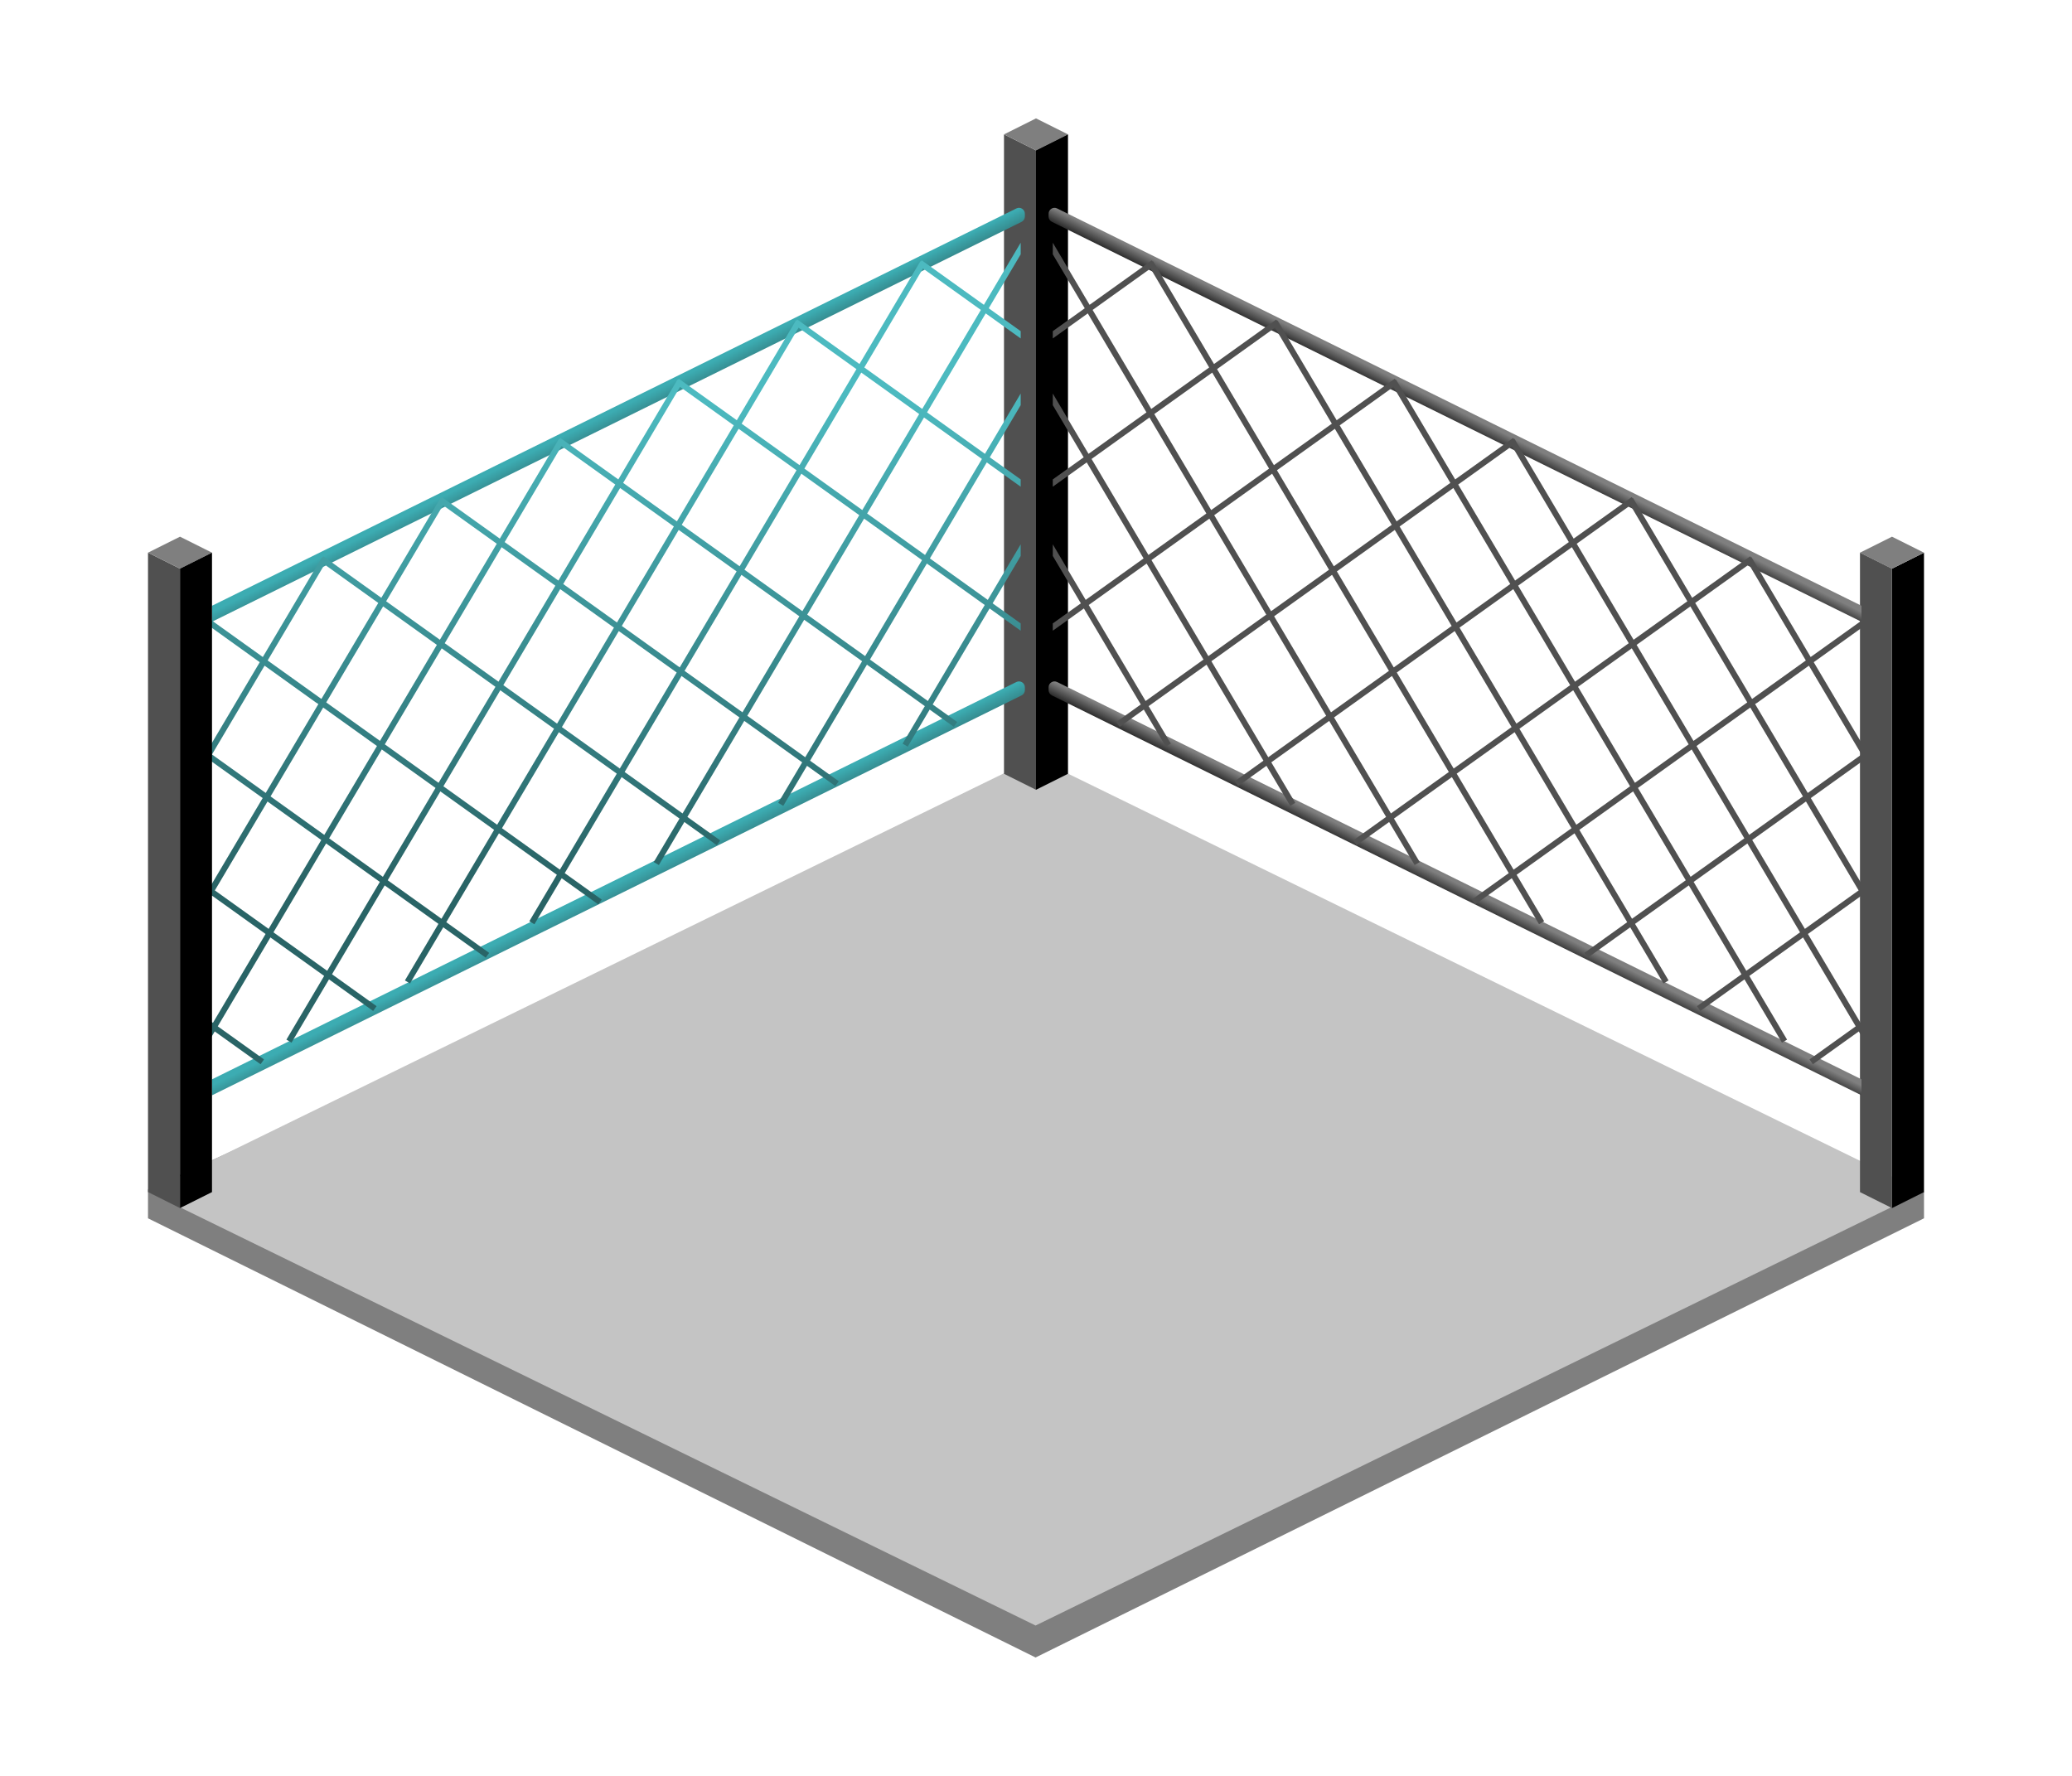
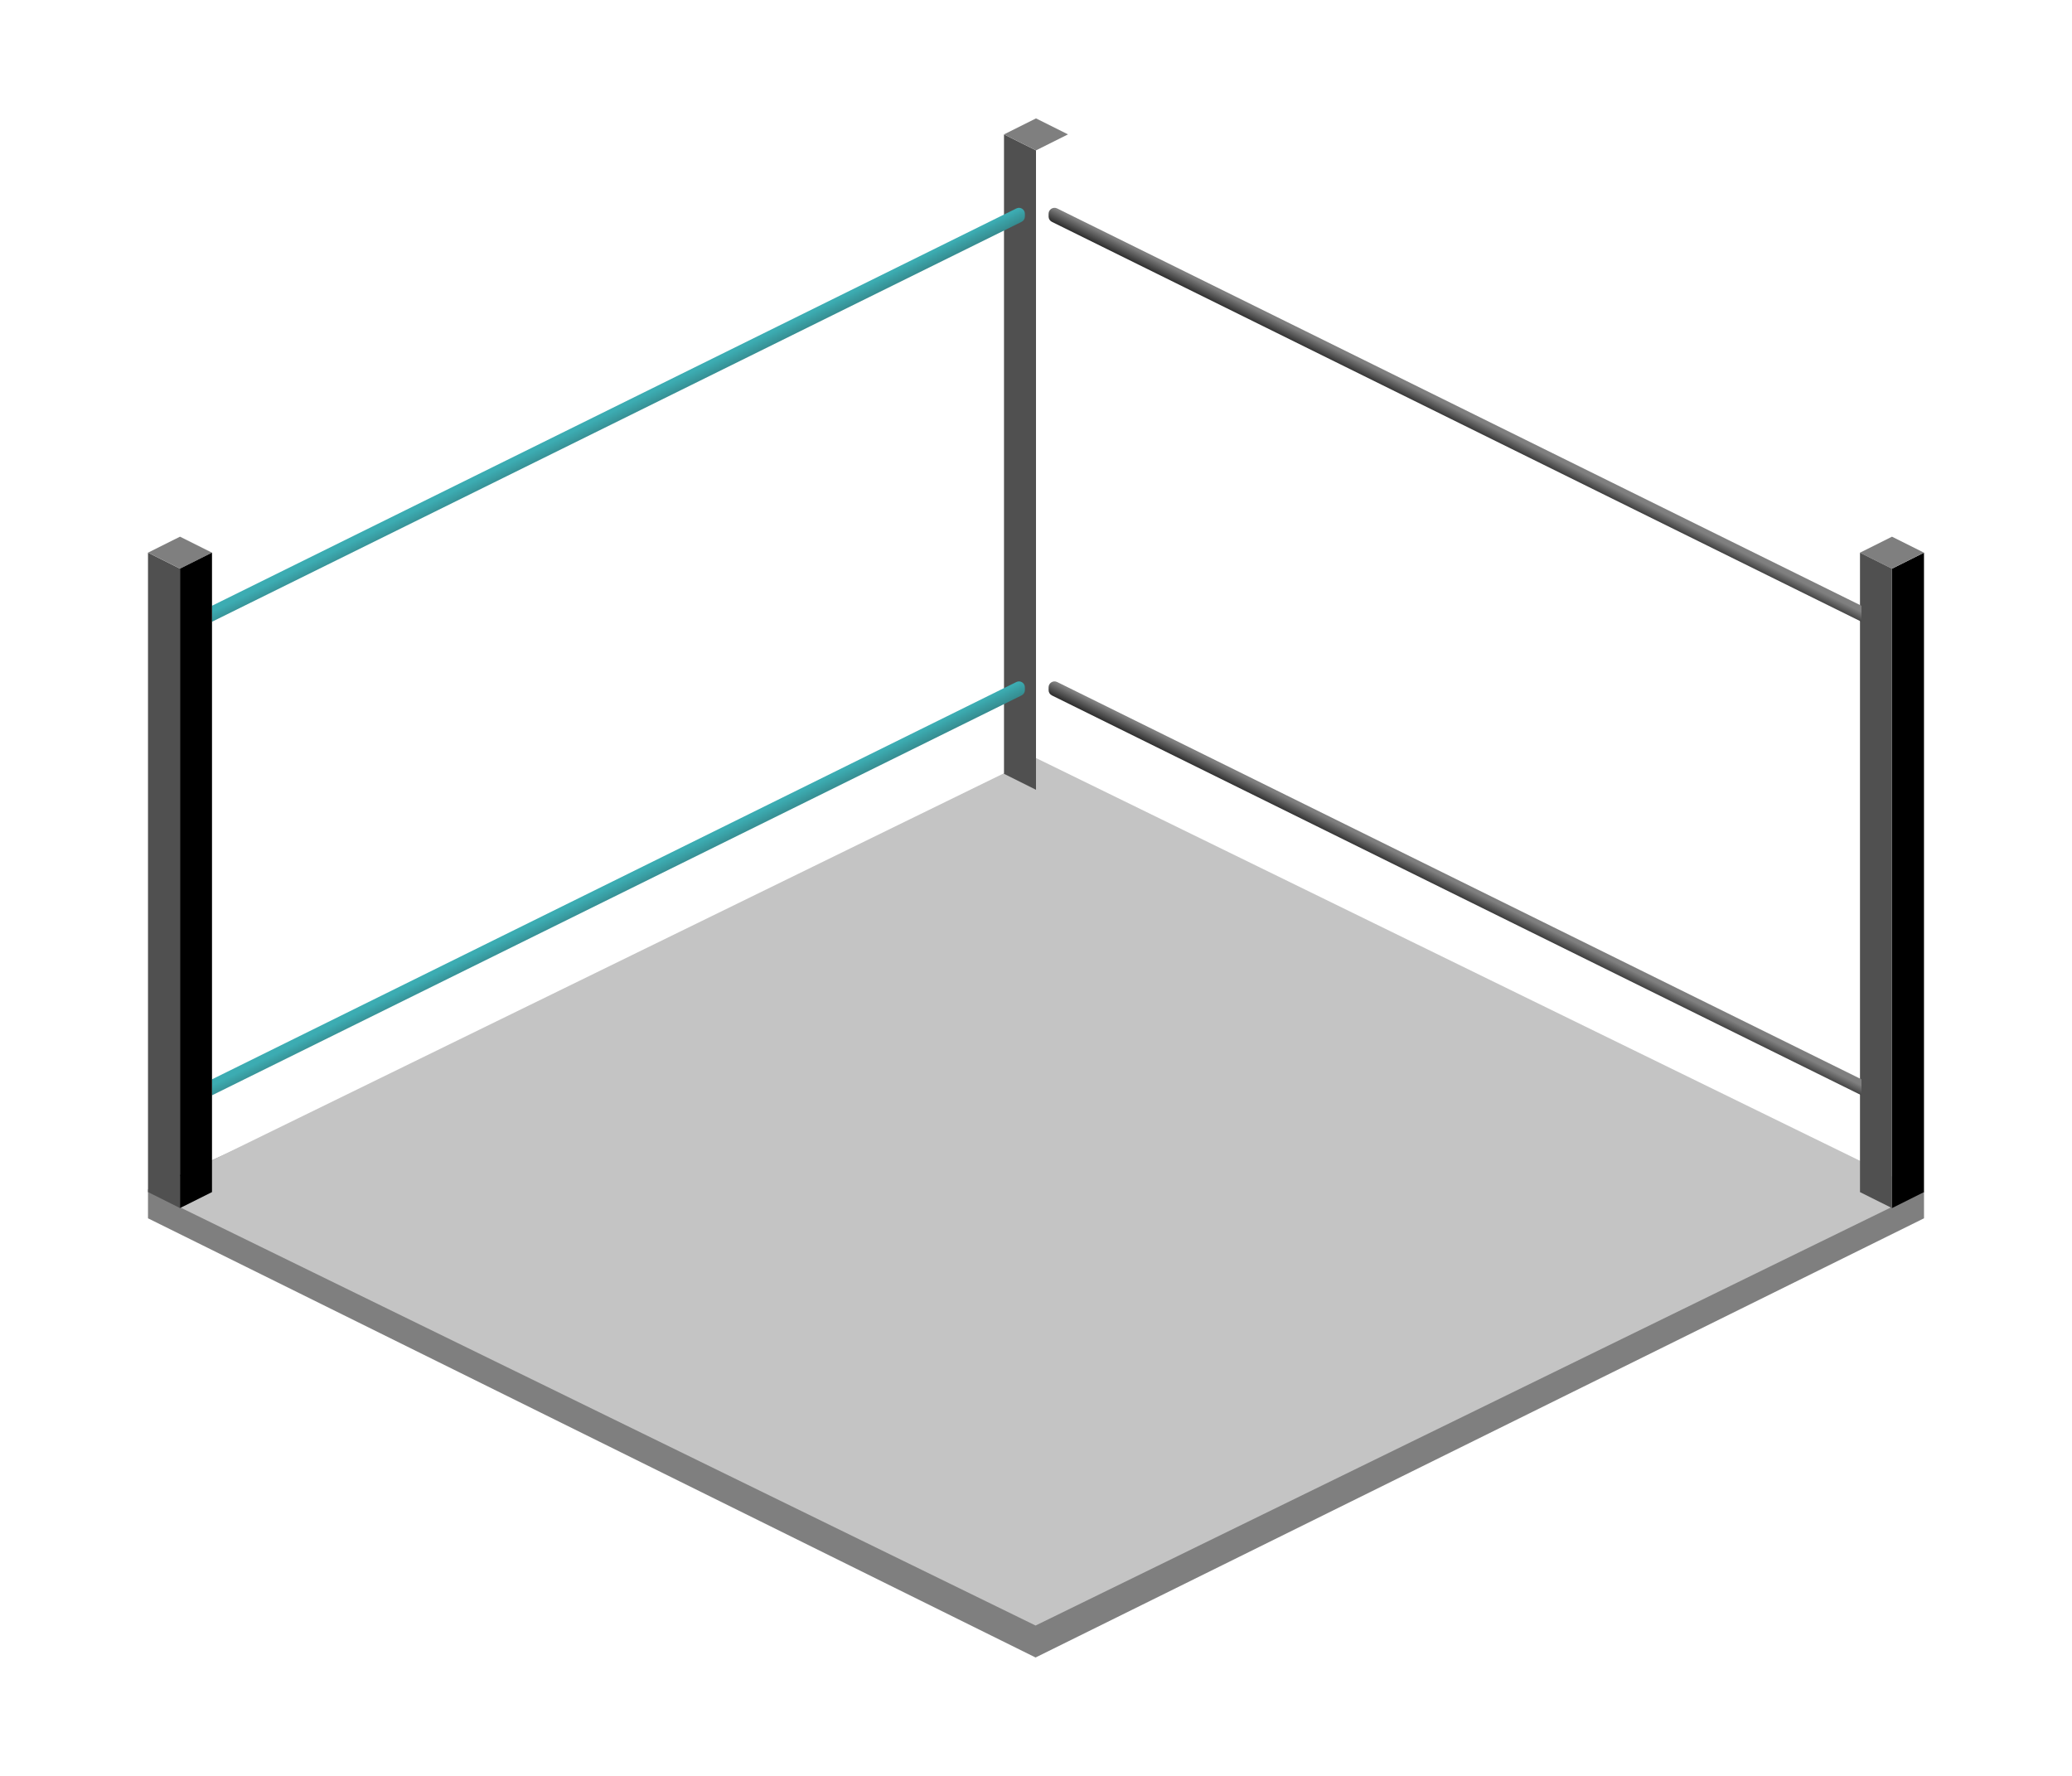
<svg xmlns="http://www.w3.org/2000/svg" width="350" height="300" viewBox="0 0 350 300" fill="none">
  <path d="M25 205.809V200.929L174.928 132.518L325 201.328V205.809L174.928 280L25 205.809Z" fill="#7F7F7F" />
  <path d="M25 201.309L174.928 128.018L324.856 201.309L174.928 274.6L25 201.309Z" fill="#C4C4C4" />
  <path fill-rule="evenodd" clip-rule="evenodd" d="M169.594 130.718V22.701L174.999 25.401V133.419L169.594 130.718Z" fill="#505050" />
  <path fill-rule="evenodd" clip-rule="evenodd" d="M174.999 20L169.594 22.7L174.999 25.401L180.404 22.7L174.999 20Z" fill="#7F7F7F" />
-   <path fill-rule="evenodd" clip-rule="evenodd" d="M180.404 130.718V22.701L174.999 25.401V133.419L180.404 130.718Z" fill="black" />
  <path fill-rule="evenodd" clip-rule="evenodd" d="M25 201.379V93.361L30.405 96.062V204.079L25 201.379Z" fill="#505050" />
  <path fill-rule="evenodd" clip-rule="evenodd" d="M30.405 90.661L25 93.362L30.405 96.062L35.811 93.362L30.405 90.661Z" fill="#7F7F7F" />
  <path fill-rule="evenodd" clip-rule="evenodd" d="M324.998 201.382V93.364L319.593 96.065V204.082L324.998 201.382Z" fill="black" />
  <path fill-rule="evenodd" clip-rule="evenodd" d="M319.593 90.663L324.998 93.364L319.593 96.064L314.187 93.364L319.593 90.663Z" fill="#7F7F7F" />
  <path fill-rule="evenodd" clip-rule="evenodd" d="M314.187 201.382V93.364L319.593 96.065V204.082L314.187 201.382Z" fill="#505050" />
  <path fill-rule="evenodd" clip-rule="evenodd" d="M172.566 37.476C172.907 37.307 173.123 36.96 173.123 36.579V36.109C173.123 35.368 172.345 34.885 171.681 35.213L35.809 102.332V105.032L172.566 37.476Z" fill="url(#paint0_linear)" />
  <path fill-rule="evenodd" clip-rule="evenodd" d="M172.566 117.476C172.907 117.307 173.123 116.96 173.123 116.579V116.109C173.123 115.368 172.345 114.885 171.681 115.213L35.809 182.332V185.032L172.566 117.476Z" fill="url(#paint1_linear)" />
-   <path fill-rule="evenodd" clip-rule="evenodd" d="M166.503 52.942L156.596 69.665L166.378 76.667L172.414 66.478V68.442L167.195 77.252L172.414 80.988V82.218L166.683 78.116L157.074 94.335L166.856 101.338L172.414 91.955V93.918L167.673 101.922L172.414 105.316V106.546L167.161 102.786L157.552 119.006L161.697 121.973L161.114 122.786L157.04 119.87L153.329 126.135L152.467 125.625L156.223 119.285L146.442 112.283L136.833 128.503L141.68 131.973L141.097 132.786L136.321 129.367L132.311 136.135L131.45 135.626L135.504 128.782L125.722 121.78L116.113 138L121.663 141.973L121.08 142.786L115.601 138.863L111.294 146.134L110.432 145.625L114.784 138.279L105.002 131.277L95.393 147.497L101.647 151.973L101.064 152.786L94.882 148.36L90.276 156.135L89.415 155.625L94.065 147.776L84.283 140.774L75.388 155.788L82.631 160.972L82.048 161.785L74.876 156.652L69.259 166.135L68.397 165.625L74.06 156.067L64.981 149.568L56.085 164.583L63.615 169.974L63.032 170.786L55.573 165.447L49.242 176.135L48.381 175.625L54.757 164.863L45.677 158.364L36.783 173.378L44.599 178.973L44.016 179.786L36.271 174.242L35.3 175.88V173.917L35.454 173.657L35.3 173.547V172.317L35.966 172.793L44.861 157.779L35.782 151.28L35.3 152.092V149.705L35.477 149.831L44.372 134.816L35.3 128.322V126.341L43.877 111.865L34.234 104.948L34.008 104.786L34.591 103.973L44.394 110.99L54.386 94.125L54.465 94.172L54.607 93.973L64.411 100.99L74.403 84.125L74.481 84.172L74.624 83.973L84.428 90.99L94.419 74.125L94.498 74.172L94.641 73.973L104.444 80.99L114.436 64.125L114.515 64.172L114.658 63.973L124.461 70.99L134.452 54.125L134.531 54.172L134.674 53.973L145.181 61.493L155.47 44.125L155.549 44.172L155.692 43.973L166.198 51.493L172.414 41V42.963L167.015 52.078L172.414 55.943V57.173L166.503 52.942ZM165.686 52.357L155.779 69.08L145.997 62.078L155.904 45.355L165.686 52.357ZM125.278 71.575L134.887 55.355L144.669 62.357L135.06 78.577L125.278 71.575ZM123.949 71.854L114.87 65.355L105.261 81.575L114.34 88.074L123.949 71.854ZM124.766 72.439L134.548 79.441L124.939 95.661L115.157 88.659L124.766 72.439ZM135.365 80.025L125.756 96.246L135.538 103.248L145.147 87.028L135.365 80.025ZM145.963 87.612L136.354 103.832L146.137 110.835L155.746 94.615L145.963 87.612ZM156.258 93.751L146.475 86.748L156.084 70.528L165.867 77.531L156.258 93.751ZM156.563 95.199L146.954 111.419L156.735 118.421L166.344 102.201L156.563 95.199ZM145.658 86.164L135.877 79.162L145.486 62.942L155.267 69.944L145.658 86.164ZM145.625 111.699L135.843 104.696L126.234 120.916L136.016 127.918L145.625 111.699ZM125.244 97.109L135.026 104.111L125.417 120.331L115.635 113.329L125.244 97.109ZM115.123 114.193L124.905 121.195L115.296 137.415L105.514 130.413L115.123 114.193ZM94.853 75.355L85.244 91.575L94.324 98.074L103.933 81.854L94.853 75.355ZM83.916 91.854L74.837 85.355L65.228 101.575L74.307 108.074L83.916 91.854ZM75.124 108.659L84.733 92.439L93.812 98.938L84.203 115.158L75.124 108.659ZM73.795 108.938L64.716 102.439L55.107 118.659L64.186 125.158L73.795 108.938ZM65.003 125.742L74.612 109.523L83.691 116.022L74.082 132.242L65.003 125.742ZM63.675 126.022L54.595 119.523L45.7 134.537L54.78 141.036L63.675 126.022ZM55.596 141.62L64.491 126.606L73.57 133.105L64.676 148.12L55.596 141.62ZM55.085 142.484L64.164 148.983L55.268 163.999L46.189 157.5L55.085 142.484ZM54.268 141.9L45.373 156.915L36.293 150.416L45.189 135.401L54.268 141.9ZM54.29 118.074L63.899 101.854L54.82 95.355L45.211 111.575L54.29 118.074ZM44.884 133.952L53.779 118.938L53.538 118.766L53.524 118.785L44.693 112.45L35.805 127.453L44.884 133.952ZM83.466 140.189L74.572 155.203L65.492 148.704L74.387 133.69L83.466 140.189ZM124.427 96.525L114.645 89.522L105.036 105.742L114.818 112.745L124.427 96.525ZM113.829 88.938L104.749 82.439L95.14 98.659L104.22 105.158L113.829 88.938ZM85.02 115.742L94.629 99.522L103.708 106.022L94.099 122.242L85.02 115.742ZM94.915 122.826L104.524 106.606L114.307 113.608L104.698 129.828L94.915 122.826ZM104.186 130.692L94.404 123.69L84.795 139.91L94.577 146.912L104.186 130.692ZM93.587 123.105L84.508 116.606L74.899 132.826L83.978 139.325L93.587 123.105Z" fill="url(#paint2_linear)" />
  <path fill-rule="evenodd" clip-rule="evenodd" d="M35.811 201.379V93.361L30.405 96.062V204.079L35.811 201.379Z" fill="black" />
  <path fill-rule="evenodd" clip-rule="evenodd" d="M177.684 37.476C177.343 37.307 177.127 36.96 177.127 36.579V36.109C177.127 35.368 177.905 34.885 178.57 35.213L314.442 102.332V105.032L177.684 37.476Z" fill="url(#paint3_linear)" />
  <path fill-rule="evenodd" clip-rule="evenodd" d="M177.684 117.476C177.343 117.307 177.127 116.96 177.127 116.579V116.109C177.127 115.368 177.905 114.885 178.57 115.213L314.442 182.332V185.032L177.684 117.476Z" fill="url(#paint4_linear)" />
-   <path fill-rule="evenodd" clip-rule="evenodd" d="M183.748 52.942L193.655 69.665L183.872 76.667L177.836 66.478V68.442L183.055 77.252L177.836 80.988V82.218L183.567 78.116L193.176 94.335L183.394 101.338L177.836 91.955V93.918L182.578 101.922L177.836 105.316V106.546L183.09 102.786L192.699 119.006L188.554 121.973L189.137 122.786L193.21 119.87L196.922 126.135L197.783 125.625L194.027 119.285L203.809 112.283L213.418 128.503L208.571 131.973L209.153 132.786L213.929 129.367L217.939 136.135L218.801 135.626L214.746 128.782L224.529 121.78L234.138 138L228.587 141.973L229.17 142.786L234.649 138.863L238.957 146.134L239.818 145.625L235.466 138.279L245.248 131.277L254.857 147.497L248.604 151.973L249.187 152.786L255.369 148.36L259.974 156.135L260.836 155.625L256.185 147.776L265.968 140.774L274.862 155.788L267.62 160.972L268.203 161.785L275.374 156.652L280.992 166.135L281.853 165.625L276.191 156.067L285.27 149.568L294.165 164.583L286.636 169.974L287.218 170.786L294.677 165.447L301.008 176.135L301.87 175.625L295.494 164.863L304.573 158.364L313.468 173.378L305.651 178.973L306.234 179.786L313.98 174.242L314.95 175.88V173.917L314.796 173.657L314.95 173.547V172.317L314.284 172.793L305.39 157.779L314.469 151.28L314.95 152.092V149.705L314.774 149.831L305.878 134.816L314.95 128.322V126.341L306.374 111.865L316.016 104.948L316.243 104.786L315.66 103.973L305.856 110.99L295.865 94.125L295.786 94.172L295.643 93.973L285.839 100.99L275.848 84.125L275.769 84.172L275.626 83.973L265.823 90.99L255.831 74.125L255.752 74.172L255.61 73.973L245.806 80.99L235.815 64.125L235.736 64.172L235.593 63.973L225.789 70.99L215.798 54.125L215.719 54.172L215.576 53.973L205.07 61.493L194.781 44.125L194.702 44.172L194.559 43.973L184.053 51.493L177.836 41V42.963L183.236 52.078L177.836 55.943V57.173L183.748 52.942ZM184.564 52.357L194.471 69.08L204.253 62.078L194.346 45.355L184.564 52.357ZM224.973 71.575L215.364 55.355L205.582 62.357L215.191 78.577L224.973 71.575ZM226.301 71.854L235.38 65.355L244.989 81.575L235.91 88.074L226.301 71.854ZM225.484 72.439L215.702 79.441L225.311 95.661L235.093 88.659L225.484 72.439ZM214.886 80.025L224.495 96.246L214.713 103.248L205.104 87.028L214.886 80.025ZM204.287 87.612L213.896 103.832L204.114 110.835L194.505 94.615L204.287 87.612ZM193.993 93.751L203.775 86.748L194.166 70.528L184.384 77.531L193.993 93.751ZM193.688 95.199L203.297 111.419L193.515 118.421L183.906 102.201L193.688 95.199ZM204.592 86.164L214.374 79.162L204.765 62.942L194.983 69.944L204.592 86.164ZM204.625 111.699L214.408 104.696L224.017 120.916L214.234 127.918L204.625 111.699ZM225.007 97.109L215.225 104.111L224.834 120.331L234.616 113.329L225.007 97.109ZM235.127 114.193L225.345 121.195L234.954 137.415L244.736 130.413L235.127 114.193ZM255.397 75.355L265.006 91.575L255.927 98.074L246.318 81.854L255.397 75.355ZM266.335 91.854L275.414 85.355L285.023 101.575L275.944 108.074L266.335 91.854ZM275.127 108.659L265.518 92.439L256.439 98.938L266.048 115.158L275.127 108.659ZM276.455 108.938L285.534 102.439L295.144 118.659L286.064 125.158L276.455 108.938ZM285.248 125.742L275.639 109.523L266.559 116.022L276.168 132.242L285.248 125.742ZM286.576 126.022L295.655 119.523L304.55 134.537L295.471 141.036L286.576 126.022ZM294.654 141.62L285.759 126.606L276.68 133.105L285.575 148.12L294.654 141.62ZM295.166 142.484L286.087 148.983L294.982 163.999L304.061 157.5L295.166 142.484ZM295.982 141.9L304.878 156.915L313.957 150.416L305.062 135.401L295.982 141.9ZM295.96 118.074L286.351 101.854L295.43 95.355L305.039 111.575L295.96 118.074ZM305.367 133.952L296.472 118.938L296.713 118.766L296.727 118.785L305.558 112.45L314.446 127.453L305.367 133.952ZM266.784 140.189L275.679 155.203L284.758 148.704L275.863 133.69L266.784 140.189ZM225.823 96.525L235.605 89.522L245.214 105.742L235.432 112.745L225.823 96.525ZM236.422 88.938L245.501 82.439L255.11 98.659L246.031 105.158L236.422 88.938ZM265.231 115.742L255.622 99.522L246.543 106.022L256.152 122.242L265.231 115.742ZM255.335 122.826L245.726 106.606L235.944 113.608L245.553 129.828L255.335 122.826ZM246.065 130.692L255.847 123.69L265.456 139.91L255.674 146.912L246.065 130.692ZM256.663 123.105L265.743 116.606L275.352 132.826L266.272 139.325L256.663 123.105Z" fill="#505050" />
  <defs>
    <linearGradient id="paint0_linear" x1="101.063" y1="74.5" x2="99.564" y2="71.499" gradientUnits="userSpaceOnUse">
      <stop stop-color="#32797C" />
      <stop offset="1" stop-color="#3CACB2" />
    </linearGradient>
    <linearGradient id="paint1_linear" x1="101.063" y1="154.5" x2="99.564" y2="151.499" gradientUnits="userSpaceOnUse">
      <stop stop-color="#32797C" />
      <stop offset="1" stop-color="#3CACB2" />
    </linearGradient>
    <linearGradient id="paint2_linear" x1="109.57" y1="147.5" x2="107.572" y2="67.5" gradientUnits="userSpaceOnUse">
      <stop stop-color="#296466" />
      <stop offset="1" stop-color="#4CBAC0" />
    </linearGradient>
    <linearGradient id="paint3_linear" x1="249.187" y1="74.5" x2="250.687" y2="71.499" gradientUnits="userSpaceOnUse">
      <stop />
      <stop offset="1" stop-color="#7F7F7F" />
    </linearGradient>
    <linearGradient id="paint4_linear" x1="249.187" y1="154.5" x2="250.687" y2="151.499" gradientUnits="userSpaceOnUse">
      <stop />
      <stop offset="1" stop-color="#7F7F7F" />
    </linearGradient>
  </defs>
</svg>